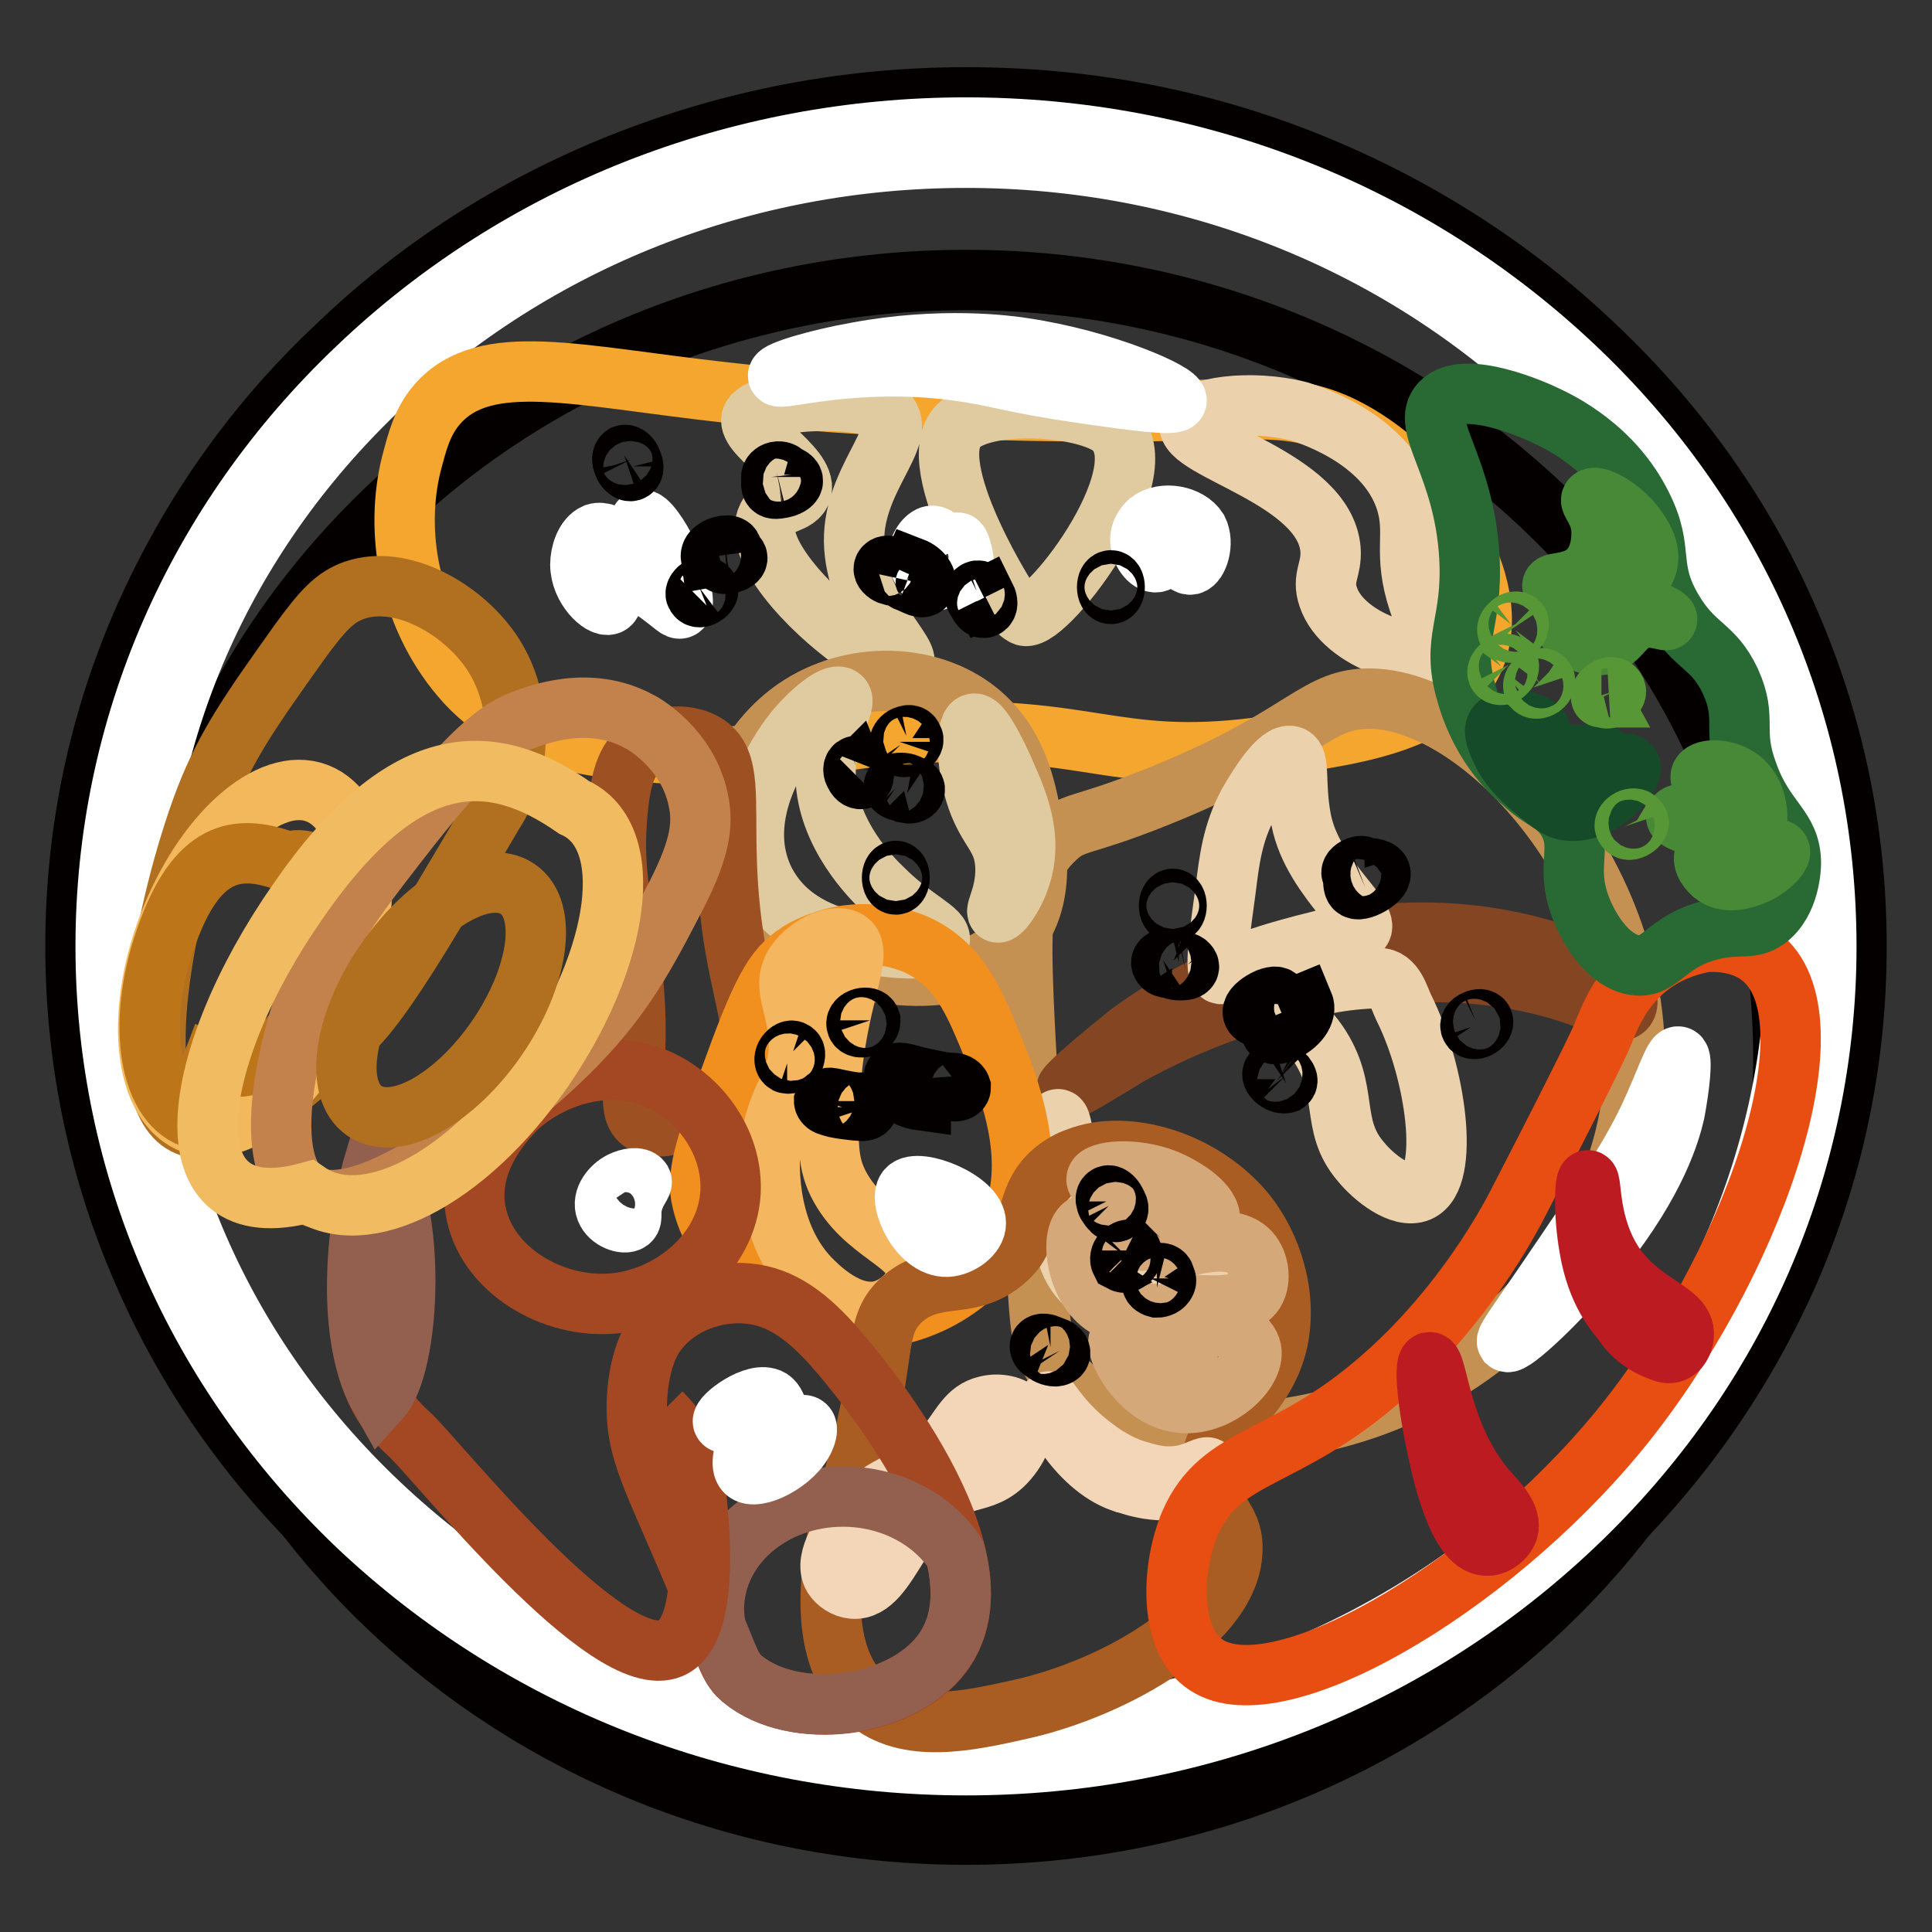
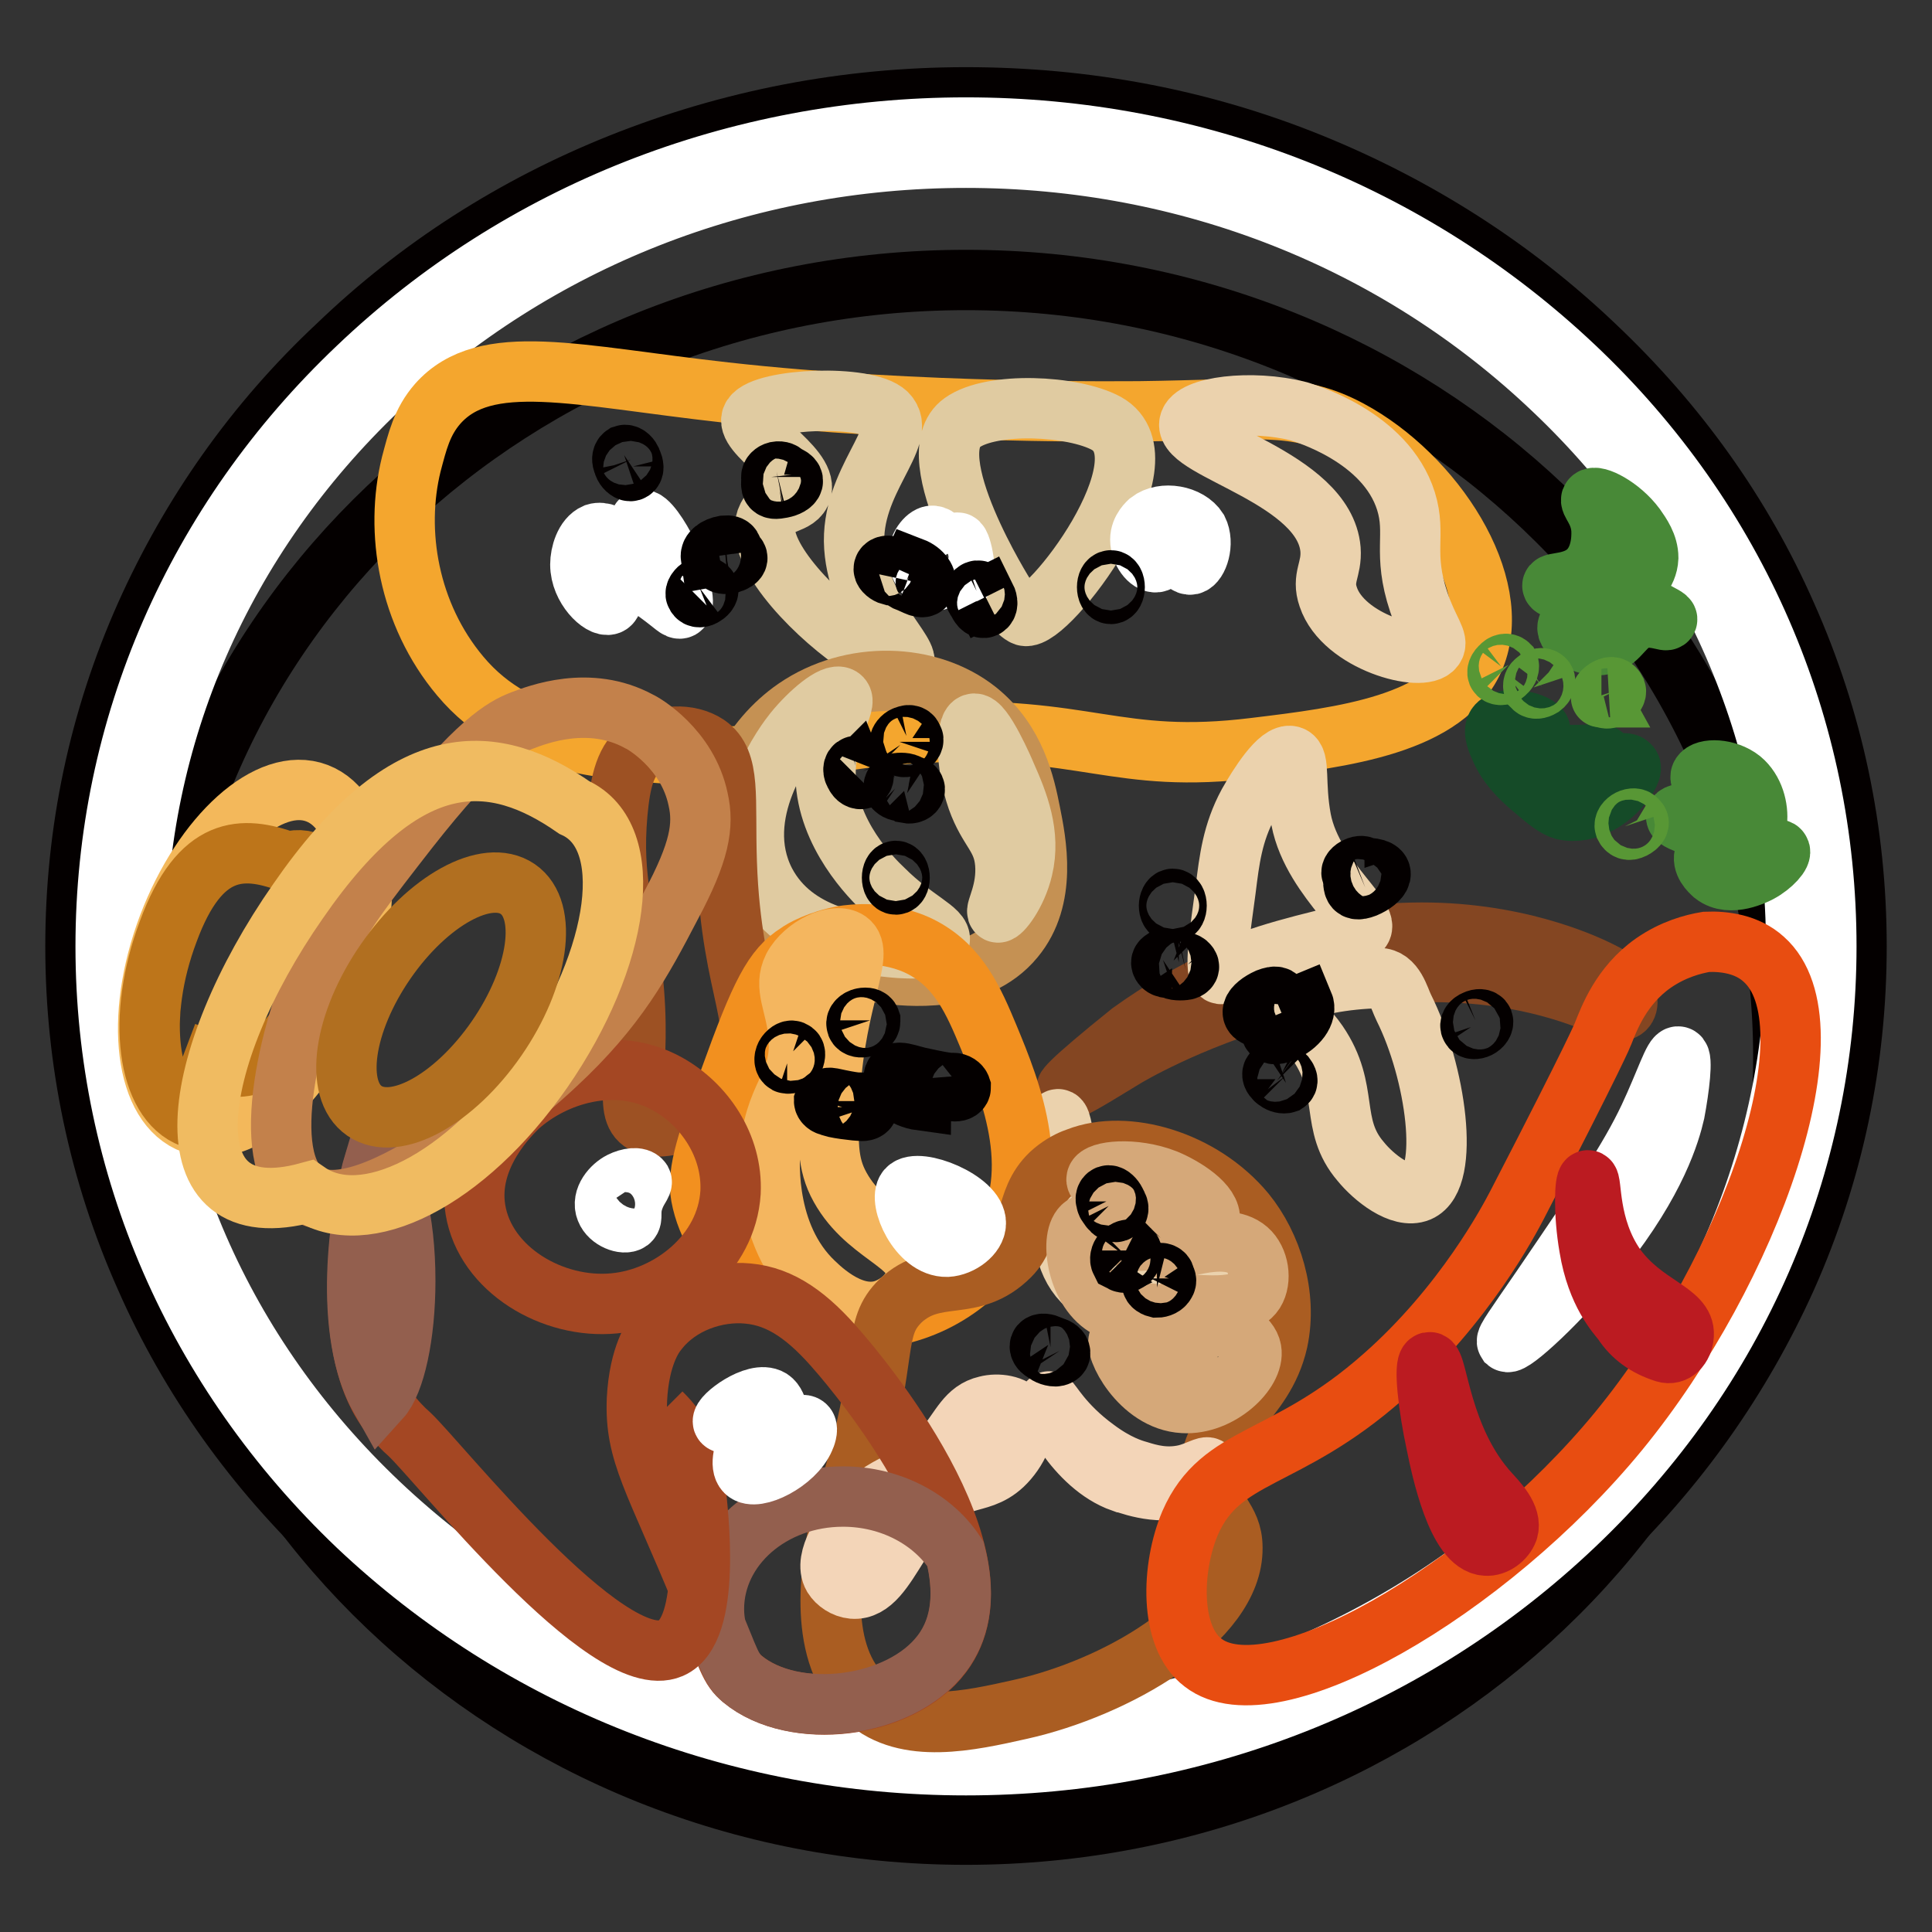
<svg xmlns="http://www.w3.org/2000/svg" version="1.1" x="0px" y="0px" viewBox="0 0 256 256" enable-background="new 0 0 256 256" xml:space="preserve">
  <rect x="0" y="0" width="256" height="256" fill="#333333" stroke="none" />
  <g>
    <path stroke-width="8" fill-opacity="0" stroke="#040000" d="M19.7,140.1c0,56.9,48.5,103,108.3,103c59.8,0,108.3-46.1,108.3-103c0-56.9-48.5-103-108.3-103 C68.2,37.1,19.7,83.2,19.7,140.1L19.7,140.1z" />
    <path stroke-width="8" fill-opacity="0" stroke="#040000" d="M128,234.9c-30.7,0-59.5-11.4-81.3-32c-10.6-10.1-18.9-21.7-24.7-34.8c-6-13.5-9.1-27.9-9.1-42.7 c0-14.8,3-29.2,9.1-42.7c5.8-13,14.1-24.8,24.7-34.8c21.7-20.6,50.6-32,81.3-32c30.7,0,59.5,11.4,81.3,32 c10.6,10.1,18.9,21.7,24.7,34.8c6,13.5,9.1,27.9,9.1,42.7c0,14.8-3,29.2-9.1,42.7c-5.8,13-14.1,24.8-24.7,34.8 C187.5,223.5,158.7,234.9,128,234.9z" />
    <path stroke-width="8" fill-opacity="0" stroke="#040000" d="M128,18.9c61.8,0,112,47.7,112,106.5c0,58.8-50.1,106.5-112,106.5c-61.8,0-112-47.7-112-106.5 C16,66.6,66.1,18.9,128,18.9 M128,12.9c-15.9,0-31.3,3-45.8,8.8c-14,5.6-26.7,13.7-37.5,24.1C33.8,56,25.3,68.1,19.3,81.5 c-6.2,13.9-9.3,28.7-9.3,43.9c0,15.2,3.1,30,9.3,43.9c5.9,13.4,14.5,25.4,25.4,35.7c10.8,10.3,23.5,18.4,37.5,24.1 c14.5,5.8,29.9,8.8,45.8,8.8s31.3-3,45.8-8.8c14-5.6,26.7-13.7,37.5-24.1c10.9-10.3,19.4-22.4,25.4-35.7 c6.2-13.9,9.3-28.7,9.3-43.9c0-15.2-3.1-30-9.3-43.9c-5.9-13.4-14.5-25.4-25.4-35.7c-10.8-10.3-23.5-18.4-37.5-24.1 C159.3,15.8,143.9,12.9,128,12.9z" />
    <path stroke-width="8" fill-opacity="0" stroke="#ffffff" d="M128,233.9c-30.4,0-59-11.3-80.6-31.7C25.9,181.7,14,154.4,14,125.4c0-29,11.9-56.3,33.4-76.7 C68.9,28.2,97.6,16.9,128,16.9c30.4,0,59,11.3,80.6,31.7S242,96.4,242,125.4c0,29-11.9,56.3-33.4,76.7 C187,222.6,158.4,233.9,128,233.9z M128,20.9c-29.4,0-57,10.9-77.8,30.6C29.4,71.3,18,97.5,18,125.4c0,27.9,11.4,54.1,32.2,73.8 c20.8,19.7,48.4,30.6,77.8,30.6c29.4,0,57-10.9,77.8-30.6c20.7-19.7,32.2-46,32.2-73.8c0-27.9-11.4-54.1-32.2-73.8 C185,31.8,157.4,20.9,128,20.9z" />
    <path stroke-width="8" fill-opacity="0" stroke="#f4a62e" d="M178.8,57c-7.1-3.8-12.1-2.7-27.6-2.5c-1.3,0-29.3,0.4-55.1-2.5c-19.8-2.2-31.8-5.6-38.1,1.5 c-2.1,2.4-2.7,5-3.5,8c-2.2,8.9-0.4,19.9,6.5,28.1c7.8,9.3,19.7,9.8,31.6,10.5c13.1,0.8,13.8-2.2,29.6-3c21.9-1.1,25.5,4.3,44.1,2 c11.6-1.4,25.4-3.1,29.1-12C199.4,77.4,190,63,178.8,57z" />
    <path stroke-width="8" fill-opacity="0" stroke="#e0cba1" d="M99.7,55.2c-1.4,2.1,7.3,6.6,6.5,9.8c-0.5,1.9-3.4,1.4-4.5,3.5c-2.1,4.1,5.4,12.2,11.5,16.5 c1.2,0.8,5.5,3.9,6.5,3c1.3-1.2-5.9-6.8-6.5-15.5c-0.6-8.7,7.3-14.7,4.3-17.7C114.8,52.2,101.3,52.8,99.7,55.2z M127.5,56 c-6.1,4.3,5.7,23,5.7,23s1.7,2.3,2.6,2.6c3,0.8,19.4-20.7,10.8-25.5C142.2,53.7,131.4,53.2,127.5,56z" />
    <path stroke-width="8" fill-opacity="0" stroke="#ebd2ad" d="M157.6,56.1c-0.7,3.5,17.9,7.2,18.7,16.7c0.2,2.7-1.2,3.7-0.3,6.3c2,6,12.5,8.8,14,6.7c0.7-0.9-0.7-2.2-2-6 c-2.2-6.6-0.3-8.9-1.7-13.4c-2.7-8.6-13.6-11.7-14.2-11.9C165.8,52.9,158,53.9,157.6,56.1z" />
    <path stroke-width="8" fill-opacity="0" stroke="#ffffff" d="M152.3,69.1c-0.1,0.1-1.2,1-1.2,2.4c0,1.6,1.2,3.1,2.1,3c0.8-0.1,0.8-1.4,1.7-1.6c1.2-0.2,2,2.1,2.9,1.9 c0.9-0.2,1.8-2.8,0.9-4.6C157.5,68.3,154.1,67.7,152.3,69.1L152.3,69.1z M76.9,74.8c0,3.1,2.8,5.7,3.8,5.3c1-0.4,0-3.7,1.3-4.3 c0.8-0.4,2.3,0.7,5.2,2.8c2.2,1.6,2.6,2.2,3,2c0.8-0.5-0.3-4.3-1.7-7.2c-1.1-2.3-2.8-4.8-3.5-4.5c-0.7,0.3,0.2,2.9-0.8,3.5 c-1.2,0.7-3.4-2.3-5.3-1.7C77.5,71.3,76.9,73.4,76.9,74.8z M121.7,73.5c-0.2,1.8,1.5,3.5,2.4,3.4c0.5-0.1,0.6-0.8,1.2-0.9 c1-0.2,1.6,1.1,2.1,0.9c0.9-0.4,0-5-0.5-5c-0.3,0-0.1,1.5-0.7,1.7c-0.7,0.2-1.3-2.5-2.6-2.6C122.9,70.9,121.8,72.2,121.7,73.5z" />
-     <path stroke-width="8" fill-opacity="0" stroke="#c59153" d="M180.4,92.6c-6.5,0.5-8.4,5.5-27.1,13c-10.2,4.1-11,3.1-13.5,5.5c-6,5.6-4.5,13.4-3,44.1 c1,20.5,0.6,23,3.5,26.6c8.9,11.1,30.1,9.2,43.1,4c15.5-6.1,31.6-21.5,33.1-42.6C218.4,116.1,195.4,91.5,180.4,92.6z" />
    <path stroke-width="8" fill-opacity="0" stroke="#844622" d="M149.1,140.1c0,0,32.7-19.9,63.3-6.9c4.1,2.3,3.7-1.4,2.1-3c-1.6-1.6-31-17.5-64.7,6.6 C133.3,150.1,145.1,142.5,149.1,140.1L149.1,140.1z" />
    <path stroke-width="8" fill-opacity="0" stroke="#ebd2ad" d="M169.9,132.2c-1.6,0.8,2.1,2.2,4.7,6c4.3,6.3,1.5,10.8,5.7,15.7c1.7,2.1,5.3,5,7.7,4 c4.2-1.8,2.3-15.8-2-24.4c-0.6-1.2-1.2-3.9-3.3-3.9C178.3,129.7,173.5,130.5,169.9,132.2z M162,129c4.3-2.4,11.9-4.1,17.7-5.5 c3.5-0.9-5.7-6.6-7.3-14.9c-0.9-4.8-0.1-8-1.3-8.4c-1.6-0.5-4.4,4-5.7,6.3c-2.1,3.9-2.5,7.4-3,11.4 C161.8,122.5,160.6,129.8,162,129z M155.4,172.7c-1.2,0.2-7.2,1.3-11.4-2.4c-2.9-2.6-3.2-6-4-12.9c-0.5-4.3-0.5-9.1,0.2-9.1 c0.9-0.1,0.5,8.9,6.7,14.5c3.9,3.5,8.3,5.3,8.3,5.3c2.7,1.2,4.9,1.6,4.9,2.4C160.1,171.5,157.3,172.4,155.4,172.7L155.4,172.7z" />
    <path stroke-width="8" fill-opacity="0" stroke="#c59153" d="M136.5,107.6c-0.7-3.5-1.9-9.3-7-13.4c-6.4-5.1-16.7-5.4-24.1-0.3c-5.8,4-10.2,11.7-8.7,19.4 c2.5,13.2,19.9,15.6,20.7,15.7c2.5,0.3,11.9,1.5,17-4.7C138.8,119,137.3,111.6,136.5,107.6z" />
    <path stroke-width="8" fill-opacity="0" stroke="#e0cba1" d="M118,125.5c-3.9-0.4-12.7-1.2-16.6-8.6c-4.7-9.1,3-18.9,3.8-19.9c2.1-2.6,5.2-5.2,6.2-4.6 c1.1,0.7-2.2,4.7-2,10.5c0.2,7.6,6.1,13.5,7.7,15c4,4,7.8,5.4,7.4,6.7C124,126.1,118.9,125.6,118,125.5z M129,95.9 c-1,0.3-1.1,5.4,0.5,10c1.5,4.2,3.4,4.9,3.7,8.5c0.3,3.7-1.4,6.3-1,6.5s2.5-2.4,3.3-5.8c1.1-4.6-0.6-8.8-2.2-12.4 C133.1,102.2,130.2,95.5,129,95.9z" />
    <path stroke-width="8" fill-opacity="0" stroke="#9d5123" d="M85.2,99c-2.3,1.6-3,4.4-3.4,8.8c-0.8,9,1.1,13.2,2,21.5c1.4,12.7-1.5,17.8,1.5,19.5 c3,1.7,9.7-1.6,12.7-6.6c3.9-6.4-1.1-10.2-1.7-27.9c-0.3-8.6,0.6-13.4-2.6-15.6C91.3,97.1,87.6,97.3,85.2,99L85.2,99z" />
    <path stroke-width="8" fill-opacity="0" stroke="#f2901f" d="M131,137.4c-2-4.8-3.9-9.2-8.7-11.8c-4.7-2.5-9.8-1.7-10.5-1.6c-3.3,0.6-5.6,1.9-6.1,2.3 c-3.2,2-4.9,5.3-9,16.7c-2.9,8.1-4.4,12.2-3.8,15.5c1.5,8.1,9.9,15.4,19.6,16.2c7.9,0.6,15.5-3.3,19.6-9.3 C138.7,156,133.9,144.4,131,137.4z" />
    <path stroke-width="8" fill-opacity="0" stroke="#f4b65f" d="M112.4,124.7c-1.7-1.2-5.8,0.7-7.3,3.5c-1.3,2.6,0.3,4.7,0.7,8.8c0.6,6.5-2.8,7.5-3.7,14.7 c-0.1,1-1.1,11.1,5.2,17.7c1,1,5.3,5.5,9.7,4.2c2-0.6,4.3-2.5,4.4-4.8c0.3-4.2-7-5.2-10.4-12.1c-1.5-3.1-1.3-6.2-1-12.4 C110.8,132.1,114.6,126.3,112.4,124.7z" />
    <path stroke-width="8" fill-opacity="0" stroke="#aa5d22" d="M133.8,166.4c-5.1,5.1-9.9,1.6-14.5,6c-3.7,3.6-1.6,6.8-5.9,22.4c-1.6,5.7-1.8,5.1-2.3,8 c-0.9,4.9-3,16.4,3.7,22.4c5.3,4.7,13.7,2.8,20.4,1.3c12.6-2.8,28.2-11.7,28.1-21.4c0-4.1-2.9-4.5-3-9.4c-0.1-7.6,7.1-9.6,9-18 c1.3-6.1-0.8-12.7-4.3-17c-5.8-7-15.8-9.8-22.2-7.3c-0.6,0.2-1.6,0.6-2.8,1.5C135.5,158.3,137,163.2,133.8,166.4L133.8,166.4z" />
    <path stroke-width="8" fill-opacity="0" stroke="#f3d5b8" d="M158.4,196.4c-3.5,2.1-8.2,0.5-9.6,0c0,0-0.1,0-0.1,0c-6.3-2.2-10.1-10.5-9.7-10.7c0.2-0.1,1.8,3.1,6.2,6.3 c2.8,2.1,4.9,2.7,5.6,2.9c1.6,0.5,3.7,1.1,6.3,0.5c1.6-0.4,2.8-1.2,3-0.9C160.2,194.8,159.5,195.8,158.4,196.4z M135.2,187.4 c1.2,1.8-0.5,5-2.3,6.7c-1.7,1.6-3.4,1.8-5,2.3c-8.6,2.9-9.9,14.5-14.9,14.1c-1.1-0.1-2.1-0.8-2.6-1.6c-1.4-2.4,1.8-6.5,2.6-7.6 c4.4-5.7,7.7-4,12.2-9.5c2.2-2.7,2.9-4.9,5.5-5.5C132.2,185.9,134.3,186.2,135.2,187.4z" />
    <path stroke-width="8" fill-opacity="0" stroke="#d5a879" d="M145.3,156.2c0.2-1,4.9-1.6,9.2,0.1c2.4,1,6.1,3.3,5.8,5.4c-0.4,2.4-5.7,3.5-5.5,3.9 c0.2,0.5,7.4-2.7,10.5,0c1.5,1.3,1.9,4,0.9,5.6c-2,3.1-9.6,1-9.8,2c-0.2,1,8.8,2.2,9.4,5.7c0.5,2.8-4.2,7.3-9,7 c-5.8-0.3-9.3-7.5-8.5-8.4c0.8-0.9,7.2,4.6,8.7,3.2c0.9-0.8,0.1-3.9-1.8-5.5c-2.7-2.3-5.6-0.2-8.7-2.1c-3.9-2.4-4.8-9.4-2.9-10.7 c1.9-1.4,6.7,3.4,8.7,1.6c0.7-0.6,0.6-1.7,0.6-1.9C152.6,158.8,145,157.5,145.3,156.2L145.3,156.2z" />
    <path stroke-width="8" fill-opacity="0" stroke="#ffffff" d="M120.2,157.6c-1.2,1.4,1.5,7.7,5.3,7.6c1.8-0.1,3.8-1.6,3.8-3.1C129.4,159.1,121.6,156,120.2,157.6z" />
    <path stroke-width="8" fill-opacity="0" stroke="#a44723" d="M87.1,176.4c2.9-3.8,7.9-5.4,12-5c4.4,0.4,8,3,12,7.7c2,2.3,23.4,27.3,13.7,40.1 c-5.5,7.3-19.6,8.9-26.4,3.3c-1.8-1.5-1.8-2.4-5.3-11c-6.4-15.6-9-18.9-8.7-26.1C84.7,179.6,86.6,177,87.1,176.4z" />
    <path stroke-width="8" fill-opacity="0" stroke="#935f4e" d="M124.8,219.1c2.8-3.7,3-8.4,1.8-13.2c-2.9-4.5-8.5-7.6-14.9-7.6c-9.5,0-17.1,6.7-17.1,14.9 c0,0.9,0.1,1.8,0.3,2.6c1.2,2.9,1.7,4.3,2.3,5.3c0.1,0.2,0.3,0.4,0.4,0.6c0.2,0.3,0.5,0.5,0.8,0.8 C105.2,228.1,119.3,226.4,124.8,219.1z" />
    <path stroke-width="8" fill-opacity="0" stroke="#a44723" d="M49.8,153.5c-2.4,7.7-4.5,24.8,1.4,33.2c1.2,1.6,2.3,2.7,3,3.3c3.8,3.5,26.3,32,34.7,28.4 c5.5-2.4,3.6-17.9,3.2-21.6c-0.5-4.1-2-6.5-2.4-7.1c-0.8-1.2-1.6-2-2.1-2.5" />
    <path stroke-width="8" fill-opacity="0" stroke="#935f4e" d="M50.4,185.3c1.9-2.1,3.3-8.3,3.3-15.6c0-8.1-1.7-14.8-4-16.1C47.5,160.9,45.4,176.5,50.4,185.3z" />
    <path stroke-width="8" fill-opacity="0" stroke="#a44723" d="M68.7,146.6c4.7-4.2,12.8-6.8,19.7-3c4.9,2.7,8.7,8.2,8.4,14.4c-0.5,8.1-8,14-15.4,14.7 c-8.2,0.8-17.1-4.5-18.4-12.4C61.8,153.1,67.8,147.5,68.7,146.6z" />
    <path stroke-width="8" fill-opacity="0" stroke="#ffffff" d="M82.3,156.6c-1.2,0.6-2.6,2.2-2,3.7c0.5,1.3,2.4,2,3.1,1.5c0.5-0.4,0-1.1,0.5-2.7c0.5-1.6,1.3-2.2,1.1-2.6 C84.6,155.9,83.3,156.1,82.3,156.6z M106.6,190.6c-1.3,3.1-6.5,5.7-7.8,4.4c-0.8-0.8-0.2-3,0.6-4.3c0.8-1.4,1.7-1.9,1.6-2.3 c-0.4-0.9-4.9,0.7-5.2,0c-0.3-0.7,4.3-4.2,6.3-3c1.2,0.8,0.8,3,2.3,3.5c1,0.4,2-0.4,2.4,0.1C107.1,189.4,106.7,190.4,106.6,190.6z" />
-     <path stroke-width="8" fill-opacity="0" stroke="#b16f20" d="M68,101.2c0.2-1.2,1.5-8.5-3-15c-3.9-5.6-11.8-10.1-18-8c-2.6,0.9-4.2,2.6-7.4,7c-6.4,9-9.6,13.5-12.4,20.7 c-5.2,13.7-10.4,39.1-2.7,43.1c5.9,3,17.1-7.7,22.1-12.4c4-3.9,9-12.2,18.8-28.9C66.2,106.5,67.4,104.3,68,101.2z" />
    <path stroke-width="8" fill-opacity="0" stroke="#f3b85b" d="M25.6,148.9c6.3,2.4,15.1-5.5,19.7-17.6s3-23.8-3.3-26.2l0,0c-6.3-2.4-15.1,5.5-19.7,17.6 C17.7,134.9,19.2,146.6,25.6,148.9z" />
    <path stroke-width="8" fill-opacity="0" stroke="#bd751a" d="M28.2,140.8c4.9,1.8,10.3-0.6,13.8-10c3.5-9.3,2.3-18.3-3.9-16.6c-6-2.2-11.6-2.2-15.8,9.2 c-4.3,11.4-2.8,22.5,3.1,24.7C25.4,148.2,25.4,148.2,28.2,140.8z" />
    <path stroke-width="8" fill-opacity="0" stroke="#c3814b" d="M92.5,105.9c-1.4-6.7-7.3-10.1-7.8-10.3c-6.6-3.6-13.5-0.9-15.6-0.1c-2.3,0.9-5.9,2.8-15,14.4 c-5.6,7.2-8.5,10.9-10.7,15.4c-5,10.3-9.3,28.3-3,32.7c8.4,5.8,31.2-15,33.2-16.9c8.2-7.6,11.5-13.8,15.3-21.1 C92.7,112.9,93.3,109.4,92.5,105.9z" />
    <path stroke-width="8" fill-opacity="0" stroke="#f0bb61" d="M40.8,158c7.4,5.1,20.8-1.4,31.1-16.2c10.3-14.9,12.6-31,4.2-34.8c-10.5-7.3-22.1-8.6-36.6,12.4 C24.9,140.3,21.7,163.2,40.8,158z" />
    <path stroke-width="8" fill-opacity="0" stroke="#b16f20" d="M48.3,147.2c4.1,2.8,11.9-1.5,17.5-9.6c5.6-8.1,6.9-17,2.8-19.8l0,0c-4.1-2.8-11.9,1.5-17.5,9.6 C45.5,135.5,44.2,144.4,48.3,147.2z" />
    <path stroke-width="8" fill-opacity="0" stroke="#e84d11" d="M226.1,124.8c-1.8,0.3-4.4,1-7,2.8c-4.3,3-5.9,7.4-6.7,9.4c0,0-0.8,2.2-11.4,22.7 c-1,1.9-6.9,13.2-17.7,22.7c-13,11.5-21.5,10-25.6,19.4c-2.5,5.9-2.8,15.1,1.7,18.5c9.1,7.1,37.7-9.5,55.1-30.7 c17.6-21.5,28.9-53.9,19.2-62.5C231.5,125.1,228.5,124.7,226.1,124.8z" />
    <path stroke-width="8" fill-opacity="0" stroke="#ffffff" d="M222.4,140c-0.6-0.2-1.7,3.4-3.9,8.1c-2.6,5.5-6.4,11.1-14.1,22.4c-3.7,5.4-4.9,7-4.7,7.3 c0.6,0.5,7.1-5.4,12.5-12.2c7.3-9.2,9.1-15.6,9.7-18.2C222.5,144.2,223,140.1,222.4,140L222.4,140z" />
    <path stroke-width="8" fill-opacity="0" stroke="#bb1b21" d="M223.1,176.9c0.2-3.1-5.2-3.8-9-9c-3.8-5.4-3.1-11.6-3.7-11.5c-0.4,0-0.6,4.3,0.2,8.9 c1,6.1,3.7,8.9,4.4,9.8c1.3,2,3.1,3.3,5.6,4.1C221.9,179.6,223,178.5,223.1,176.9L223.1,176.9z M196.9,204.8c1.2,0.1,2.5-0.9,2.9-2 c0.6-1.8-1.5-3.9-2.4-4.9c-6.6-7.2-6.9-17.6-8-17.4c-0.8,0.2-0.1,6.1,0.9,10.7C191,194.7,193.1,204.6,196.9,204.8L196.9,204.8z" />
-     <path stroke-width="8" fill-opacity="0" stroke="#296934" d="M207.7,108.7c2,3.5,0,5.5,1.3,10.2c1,3.6,4,8.6,7.8,9c3.3,0.4,3.9-3.2,10-4.7c3.8-0.9,5.2,0.1,7.3-1.4 c3.1-2.3,3.2-7,3.2-7.4c0-4.8-3.4-5.5-5.7-11.9c-2.2-5.9,0-7.1-2.3-12.2c-2.3-4.9-4.7-4.4-7.7-9.5c-3.4-5.8-1-7.7-4-13.7 c-3.8-7.8-11-11.2-12.7-12c-1.2-0.6-10.9-5-14-1.7c-2.8,3,3.1,8.2,3.8,20.4c0.5,9-2.5,10.8-0.4,18c0.6,2.2,2.5,7.8,7.5,11.9 C204.4,106.2,206.2,106.2,207.7,108.7L207.7,108.7z" />
    <path stroke-width="8" fill-opacity="0" stroke="#488937" d="M233.1,115.6c-0.4,0.2-3.8,2-6,0.3c-0.1-0.1-1.4-1.1-1.3-2.3c0.1-1.1,1.3-1.4,1.3-2.2c0-1.5-5.1-2.4-5-3.2 c0.1-0.7,4.3-0.3,4.8-1.8c0.5-1.3-2-2.8-1.5-3.7c0.5-0.9,3.4-0.9,5.3,0.6c1.7,1.4,2.3,3.8,2.1,5.6c-0.2,2.1-1.4,3.1-0.9,3.8 c0.7,0.9,3.6-0.6,3.9,0C236.2,113.1,234.8,114.7,233.1,115.6L233.1,115.6z M216.7,69.8c-2-2.7-5.3-4.3-5.8-3.7 c-0.4,0.4,1.1,1.5,1.3,4c0,0.2,0.3,3.5-1.7,5.5c-1.9,1.9-4.8,1.5-4.8,2c0,0.8,6,1,6.2,2.3c0.1,1.1-4.2,1.9-4.2,3.3 c0,1.1,2.7,2.7,4.8,2.2c2.3-0.5,2.6-3,5.2-3.5c1.7-0.3,3.1,0.5,3.2,0.2c0.2-0.5-3.6-1.4-4-3.7c-0.3-1.6,1.4-2.2,1.5-4.5 C218.4,72.2,217.4,70.8,216.7,69.8z" />
    <path stroke-width="8" fill-opacity="0" stroke="#154b28" d="M215.1,103.7c-1.5,2.1-4.7,4.3-7.9,3.6c-1.1-0.3-2.2-1.2-4.3-3c-2.7-2.3-3.5-3.9-3.9-4.7 c-0.6-1.3-1.2-2.6-0.7-3.4c1.1-1.6,5.7-0.4,5.8,0.6c0,0.7-2.5,1-2.4,1.8c0.1,0.8,3.2,1.3,5.2,1.4c3.3,0.2,5.4-0.3,5.6,0.2 c0.2,0.7-3.1,2.3-3,2.6c0.2,0.3,5.6-2.5,6.4-1.4C216.5,101.8,215.5,103.2,215.1,103.7L215.1,103.7z" />
-     <path stroke-width="8" fill-opacity="0" stroke="#ffffff" d="M155.9,53.1c0.3-1-9.5-5.4-20.4-7c-1.9-0.3-10.8-1.5-22,0.6c-5.1,0.9-10.5,2.5-10.4,3.1 c0.1,0.7,10.2-2.5,23.7-0.7c5.3,0.7,7,1.6,16.7,3C150.4,53.1,155.7,53.8,155.9,53.1z" />
    <path stroke-width="8" fill-opacity="0" stroke="#040000" d="M146.7,77.8c0,0.5,0.2,0.9,0.5,0.9c0.3,0,0.5-0.4,0.5-0.9l0,0c0-0.5-0.2-0.9-0.5-0.9 C146.9,76.9,146.7,77.3,146.7,77.8z" />
    <path stroke-width="8" fill-opacity="0" stroke="#040000" d="M118.2,116.3c0,0.5,0.2,0.9,0.5,0.9c0.3,0,0.5-0.4,0.5-0.9l0,0c0-0.5-0.2-0.9-0.5-0.9 C118.4,115.4,118.2,115.8,118.2,116.3z" />
    <path stroke-width="8" fill-opacity="0" stroke="#040000" d="M154.9,120c0,0.5,0.2,0.9,0.5,0.9s0.5-0.4,0.5-0.9l0,0c0-0.5-0.2-0.9-0.5-0.9S154.9,119.6,154.9,120z" />
    <path stroke-width="8" fill-opacity="0" stroke="#040000" d="M129.5,79.6c0.3,0.6,0.6,1.1,1,0.9c0.4-0.2,0.4-0.8,0.1-1.4c0,0,0,0-0.2,0.1c-0.3-0.6-0.6-1.1-1-0.9 C129.1,78.4,129,79,129.5,79.6z" />
    <path stroke-width="8" fill-opacity="0" stroke="#040000" d="M113.3,102.6c0.2,0.5,0.6,0.7,0.9,0.6c0.3-0.1,0.3-0.6,0.1-1c-0.2-0.5-0.6-0.8-0.9-0.7 C113,101.6,113,102.2,113.3,102.6C113.2,102.7,113.2,102.7,113.3,102.6z" />
    <path stroke-width="8" fill-opacity="0" stroke="#040000" d="M82.6,61.4c0.1,0.5,0.5,0.9,0.8,1c0.3,0.1,0.6-0.2,0.5-0.6c0-0.3-0.2-0.6-0.3-0.9c-0.2-0.4-0.6-0.7-0.9-0.6 C82.4,60.5,82.4,61,82.6,61.4L82.6,61.4z" />
    <path stroke-width="8" fill-opacity="0" stroke="#040000" d="M120.1,77c1.3,0.5,2.2,1.2,2.5,0.5c0.3-0.7-0.4-1.8-1.7-2.3c0,0,0,0-0.4,0.9c0-0.3-2.1-1-2.6-1.1 c-0.5-0.1-0.8,0.1-0.8,0.4c0,0.3,0.5,0.7,0.9,0.8C118.4,76.2,118.6,76.1,120.1,77z" />
    <path stroke-width="8" fill-opacity="0" stroke="#040000" d="M120.2,105.1c0.5,0.1,0.9-0.1,1-0.4s-0.3-0.6-0.8-0.7c-0.3-0.3-1.2-0.3-1.6-0.2c-0.4,0.1-0.5,0.5-0.2,0.7 c0.3,0.3,0.8,0.4,1.2,0.3C119.9,104.9,119.9,104.9,120.2,105.1z" />
    <path stroke-width="8" fill-opacity="0" stroke="#040000" d="M155.3,128.3c0.2,0.3,1.3,0.3,1.8,0.2c0.4-0.1,0.6-0.4,0.3-0.7c-0.2-0.3-0.8-0.4-1.2-0.3 c-0.1,0-0.2,0-0.7-0.2c-0.3-0.3-1.1-0.2-1.4-0.1c-0.3,0.2-0.3,0.5,0,0.8C154.3,128.2,154.8,128.3,155.3,128.3z" />
    <path stroke-width="8" fill-opacity="0" stroke="#040000" d="M95.3,73.6c0.1,0.7,0,1.2,1.1,1.1c1.1-0.2,1.9-0.8,0.7-1.3c-0.1-0.7,0-1.2-1.1-1.1 c-1.1,0.2-1.9,0.8-1.8,1.5C94.2,73.8,94.2,73.8,95.3,73.6z" />
    <path stroke-width="8" fill-opacity="0" stroke="#040000" d="M102.2,63.2c0.1,0.9-0.4,1.8,1.1,1.5c1.6-0.2,2.7-1.2,0.6-1.8c0-0.3-0.5-0.5-1-0.4 C102.5,62.6,102.2,62.9,102.2,63.2L102.2,63.2z" />
    <path stroke-width="8" fill-opacity="0" stroke="#040000" d="M92.3,78.9c0.1,0.3,0.6,0.3,1,0c0.4-0.2,0.7-0.7,0.5-0.9c-0.2-0.3-0.6-0.3-1.1-0.1 C92.3,78.2,92,78.7,92.3,78.9C92.2,79,92.2,79,92.3,78.9z" />
    <path stroke-width="8" fill-opacity="0" stroke="#040000" d="M119.3,98.7c0.2,0.3,0.6,0.4,1.1,0.1c0.5-0.3,0.8-0.8,0.5-1c0-0.3-0.4-0.5-0.8-0.3 c-0.5,0.1-0.8,0.5-0.9,0.8C119.2,98.4,119.2,98.6,119.3,98.7z" />
    <path stroke-width="8" fill-opacity="0" stroke="#040000" d="M179.1,115.7c0.5,1.2-0.3,2.7,1.8,1.9c2.1-0.9,3.3-2.6-0.1-2.6c-0.1-0.3-0.6-0.3-1-0.1 C179.3,115.1,179,115.5,179.1,115.7L179.1,115.7z" />
    <path stroke-width="8" fill-opacity="0" stroke="#040000" d="M168.1,134.9c0.5,1.2-0.3,2.7,1.8,1.9c2.1-0.9,3.3-2.6,2.8-3.8c0,0,0,0-2.9,1.2c-0.5-1.2,0.3-2.7-1.8-1.9 C166,133.2,164.7,134.9,168.1,134.9z" />
    <path stroke-width="8" fill-opacity="0" stroke="#040000" d="M169.2,143.2c0.4,0.3,0.9,0.4,1.2,0.3c0.3-0.2,0.2-0.5-0.1-0.9c-0.1-0.1-0.3-0.2-0.5-0.3 c-0.4-0.3-0.9-0.4-1.1-0.2c-0.2,0.2-0.1,0.6,0.3,0.9C169,143.1,169.1,143.1,169.2,143.2z" />
    <path stroke-width="8" fill-opacity="0" stroke="#040000" d="M146.9,159.8c0.2,0.4,0.6,0.8,0.9,0.8c0.3,0,0.5-0.4,0.3-0.8c-0.1-0.2-0.2-0.4-0.3-0.6 c-0.2-0.4-0.6-0.8-0.9-0.8c-0.3,0-0.5,0.4-0.3,0.8C146.6,159.4,146.7,159.6,146.9,159.8z" />
    <path stroke-width="8" fill-opacity="0" stroke="#040000" d="M110,146.5c0.1,0.3,3.7,0.7,4.2,0.7c0.5,0,0.8-0.2,0.8-0.5c-0.1-0.3-0.5-0.6-1-0.6c-0.3,0-0.6,0.1-3.8-0.6 c-0.5-0.1-0.9,0.1-1,0.4C109.2,146.1,109.5,146.5,110,146.5L110,146.5z" />
    <path stroke-width="8" fill-opacity="0" stroke="#040000" d="M122.3,143.9c0.1,0.3,3.7,0.7,4.2,0.7c0.5,0,0.8-0.2,0.8-0.5c-0.1-0.3-0.5-0.6-1-0.6 c-0.3,0-0.6,0.1-3.8-0.6c-2.2-0.4-3.9-1.4-4.1-0.1s1.4,2.7,3.6,3C122,145.7,122,145.7,122.3,143.9z" />
    <path stroke-width="8" fill-opacity="0" stroke="#040000" d="M104.3,140.9c0.3,0.1,0.7-0.1,0.9-0.6s0.2-0.9-0.1-1c-0.2-0.2-0.6,0-0.9,0.4c-0.3,0.4-0.3,0.9-0.1,1.1 C104.2,140.9,104.2,140.9,104.3,140.9z" />
    <path stroke-width="8" fill-opacity="0" stroke="#040000" d="M113.5,135.7c0,0.3,0.4,0.5,0.9,0.4c0.5-0.1,0.9-0.4,0.9-0.7c0-0.1,0-0.1,0-0.2c-0.1-0.3-0.5-0.4-1-0.3 C113.8,135,113.4,135.4,113.5,135.7L113.5,135.7z" />
    <path stroke-width="8" fill-opacity="0" stroke="#040000" d="M148.7,167.2c0.2,0.2,0.6,0.1,1-0.3c0.3-0.4,0.4-0.9,0.2-1.1c0,0-0.1,0-0.1-0.1c-0.2-0.2-0.6-0.1-1,0.3 s-0.4,0.9-0.3,1.1C148.7,167.2,148.7,167.2,148.7,167.2z" />
    <path stroke-width="8" fill-opacity="0" stroke="#040000" d="M138.5,179.2c0.2,0.3,1.1,0.6,1.5,0.5s0.6-0.3,0.4-0.7c-0.2-0.3-0.7-0.6-1.2-0.5c0,0-0.1,0-0.3-0.3 c-0.5-0.2-1-0.2-1.1,0.1C137.7,178.6,138,179,138.5,179.2C138.5,179.2,138.5,179.2,138.5,179.2z" />
    <path stroke-width="8" fill-opacity="0" stroke="#040000" d="M152.7,169.9c-0.2,0.3,0.2,0.6,0.6,0.7c0.4,0,0.9-0.2,1.1-0.6c0.2-0.3,0.1-0.5-0.1-0.8 c0.1-0.3-0.3-0.6-0.7-0.5s-0.9,0.3-1.1,0.7C152.5,169.5,152.6,169.7,152.7,169.9z" />
    <path stroke-width="8" fill-opacity="0" stroke="#040000" d="M194.9,136.1c0.1,0.3,0.6,0.3,1,0.1s0.7-0.6,0.6-0.9c-0.1-0.3-0.6-0.3-1-0.1 C195,135.4,194.7,135.8,194.9,136.1C194.9,136.1,194.9,136.1,194.9,136.1z" />
    <path stroke-width="8" fill-opacity="0" stroke="#589735" d="M215.3,109.5c0.2,0.4,0.5,0.6,1.1,0.3c0.6-0.3,1-0.8,0.5-1.1c-0.1-0.3-0.6-0.3-1-0.1 C215.5,108.8,215.2,109.2,215.3,109.5L215.3,109.5z" />
    <path stroke-width="8" fill-opacity="0" stroke="#589735" d="M212.5,92.3c0.1,0.3,0.6,0.3,1,0.1s0.7-0.6,0.6-0.9c-0.2-0.4-0.5-0.6-1.1-0.3c-0.6,0.3-1,0.8-0.8,1.2 C212.1,92.4,212.1,92.4,212.5,92.3z" />
    <path stroke-width="8" fill-opacity="0" stroke="#589735" d="M203.2,91.1c0.2,0.2,0.6,0.2,1.1-0.1c0.4-0.3,0.6-0.8,0.3-1c-0.2-0.2-0.7-0.2-1,0.2 C203.2,90.4,203.1,90.8,203.2,91.1L203.2,91.1z" />
    <path stroke-width="8" fill-opacity="0" stroke="#589735" d="M198.5,89.3c0.2,0.2,0.7,0.2,1-0.2c0.4-0.3,0.5-0.8,0.4-1c-0.2-0.2-0.7-0.2-1,0.2 C198.5,88.6,198.3,89.1,198.5,89.3L198.5,89.3z" />
-     <path stroke-width="8" fill-opacity="0" stroke="#589735" d="M199.8,83.7c0.2,0.2,0.7,0.2,1-0.2c0.4-0.3,0.5-0.8,0.4-1c-0.2-0.2-0.7-0.2-1,0.2 C199.8,83,199.6,83.4,199.8,83.7L199.8,83.7z" />
  </g>
</svg>